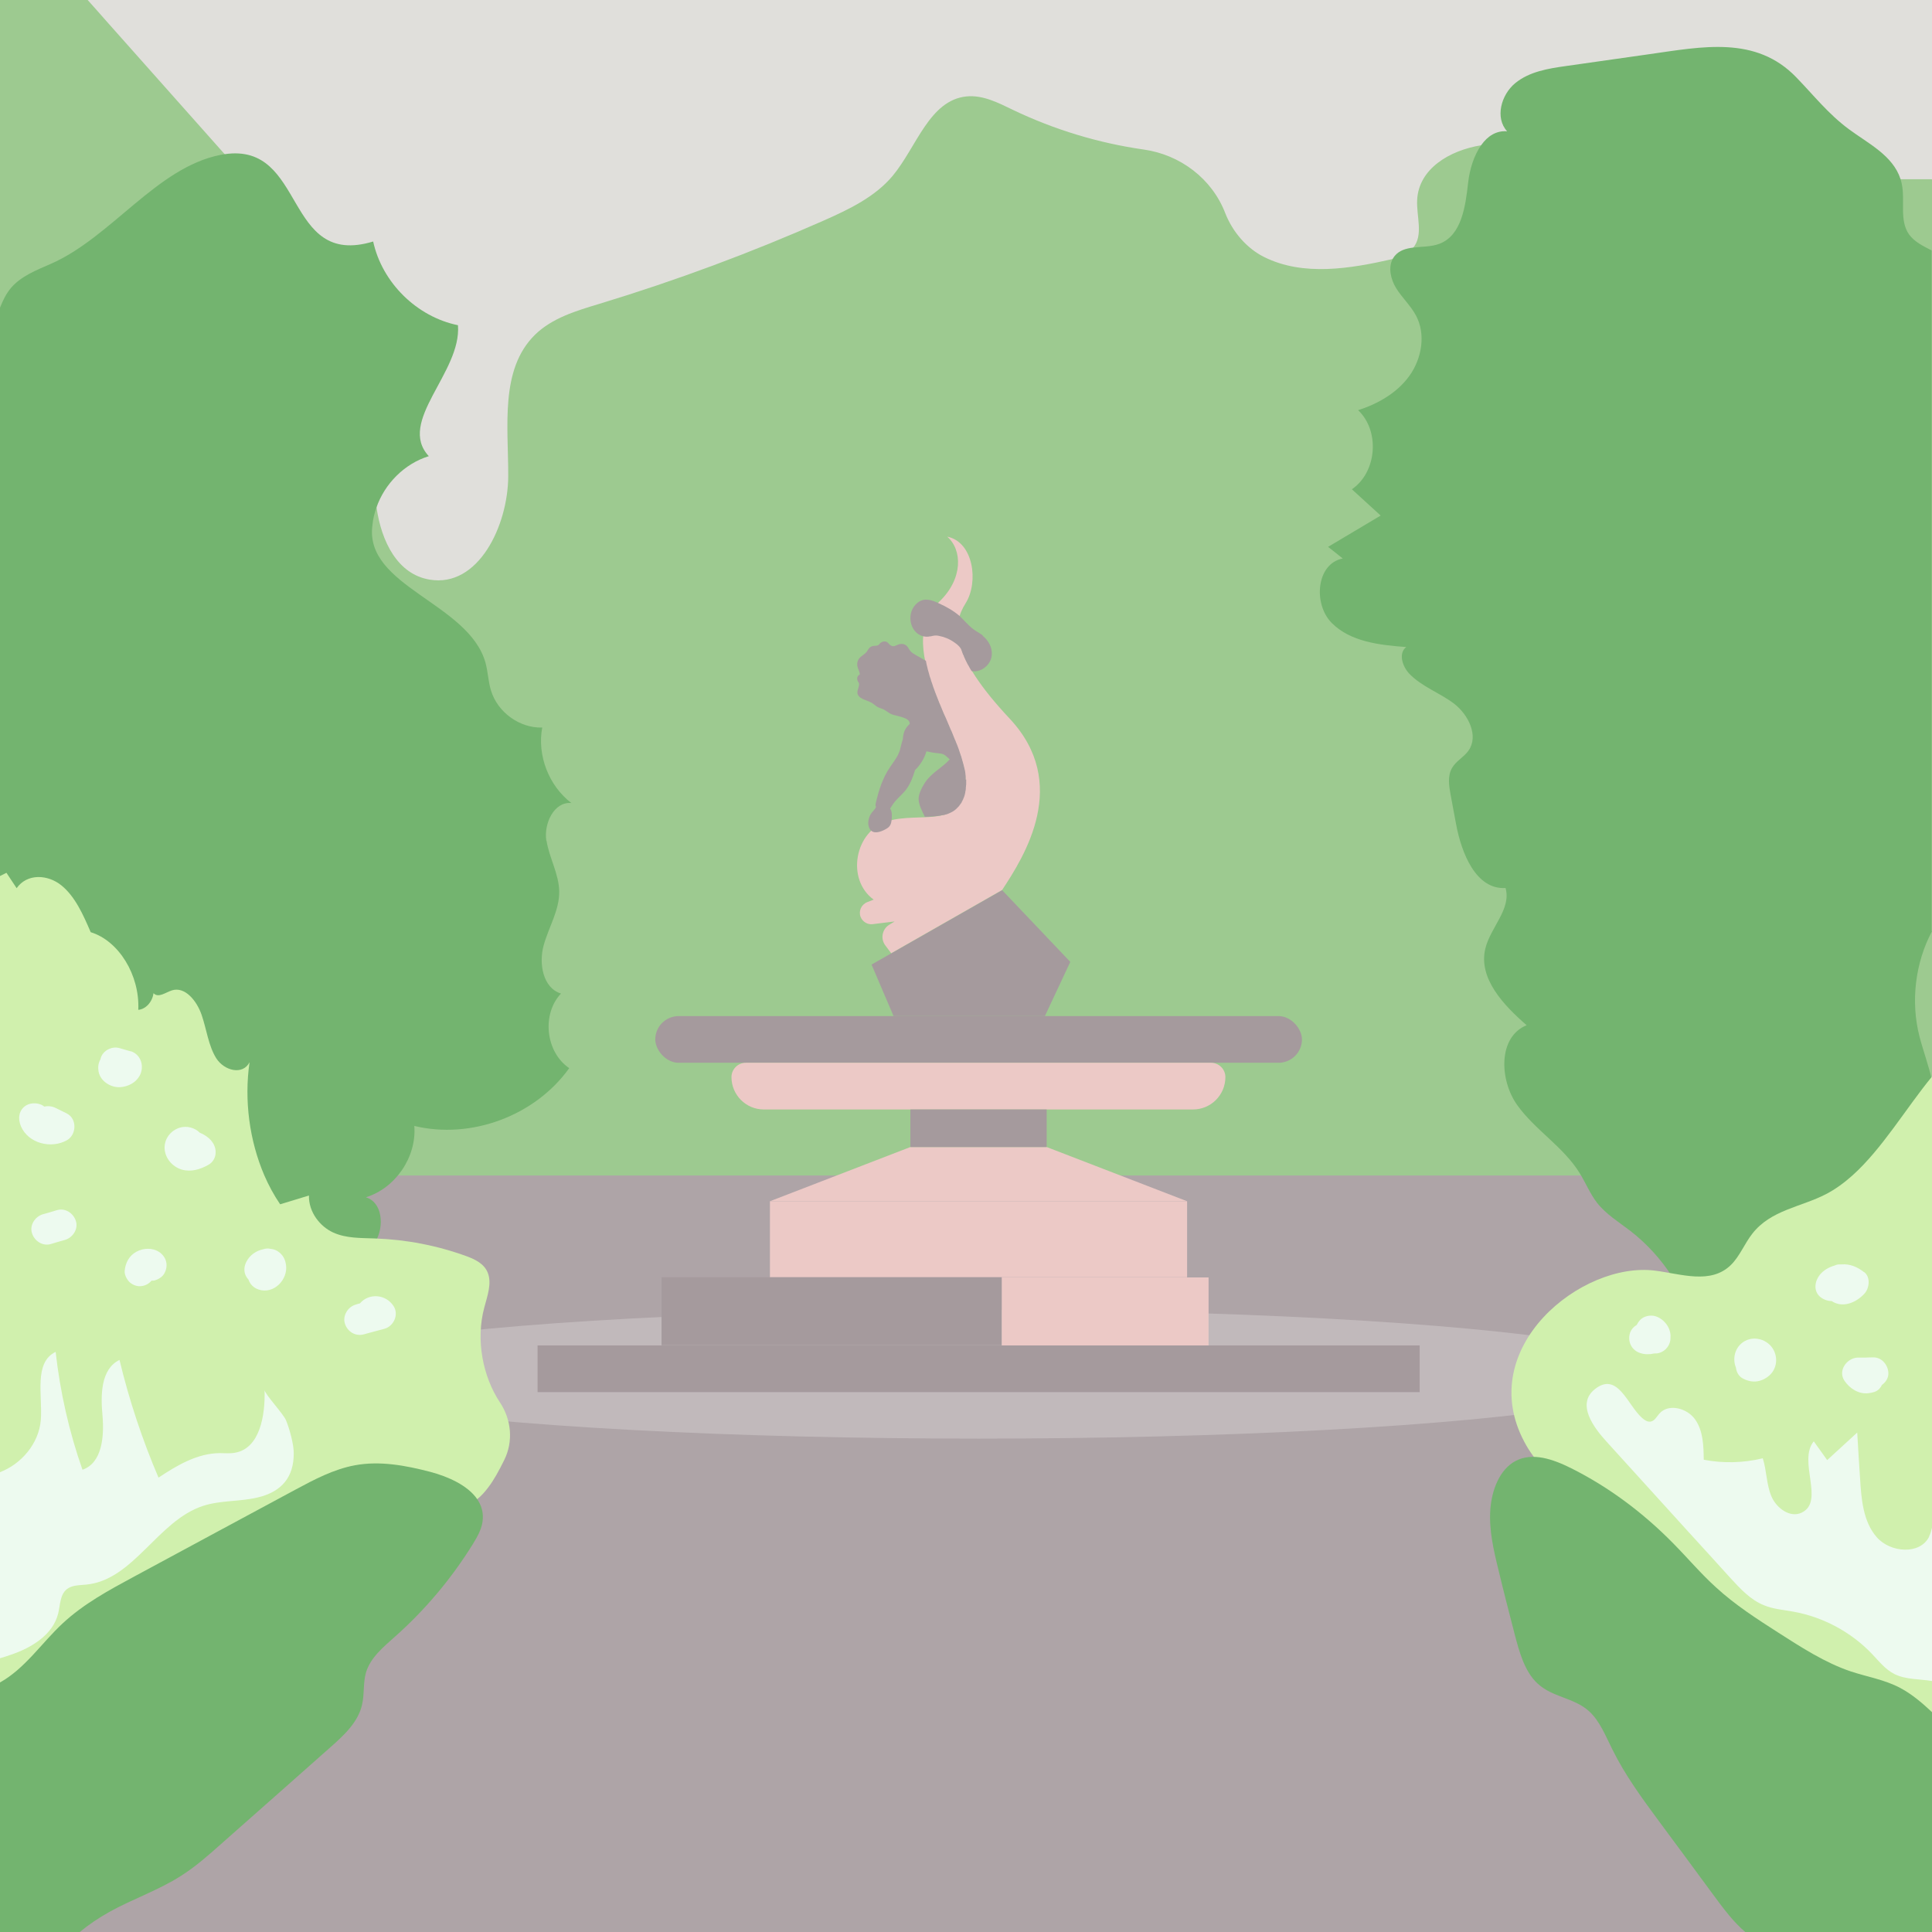
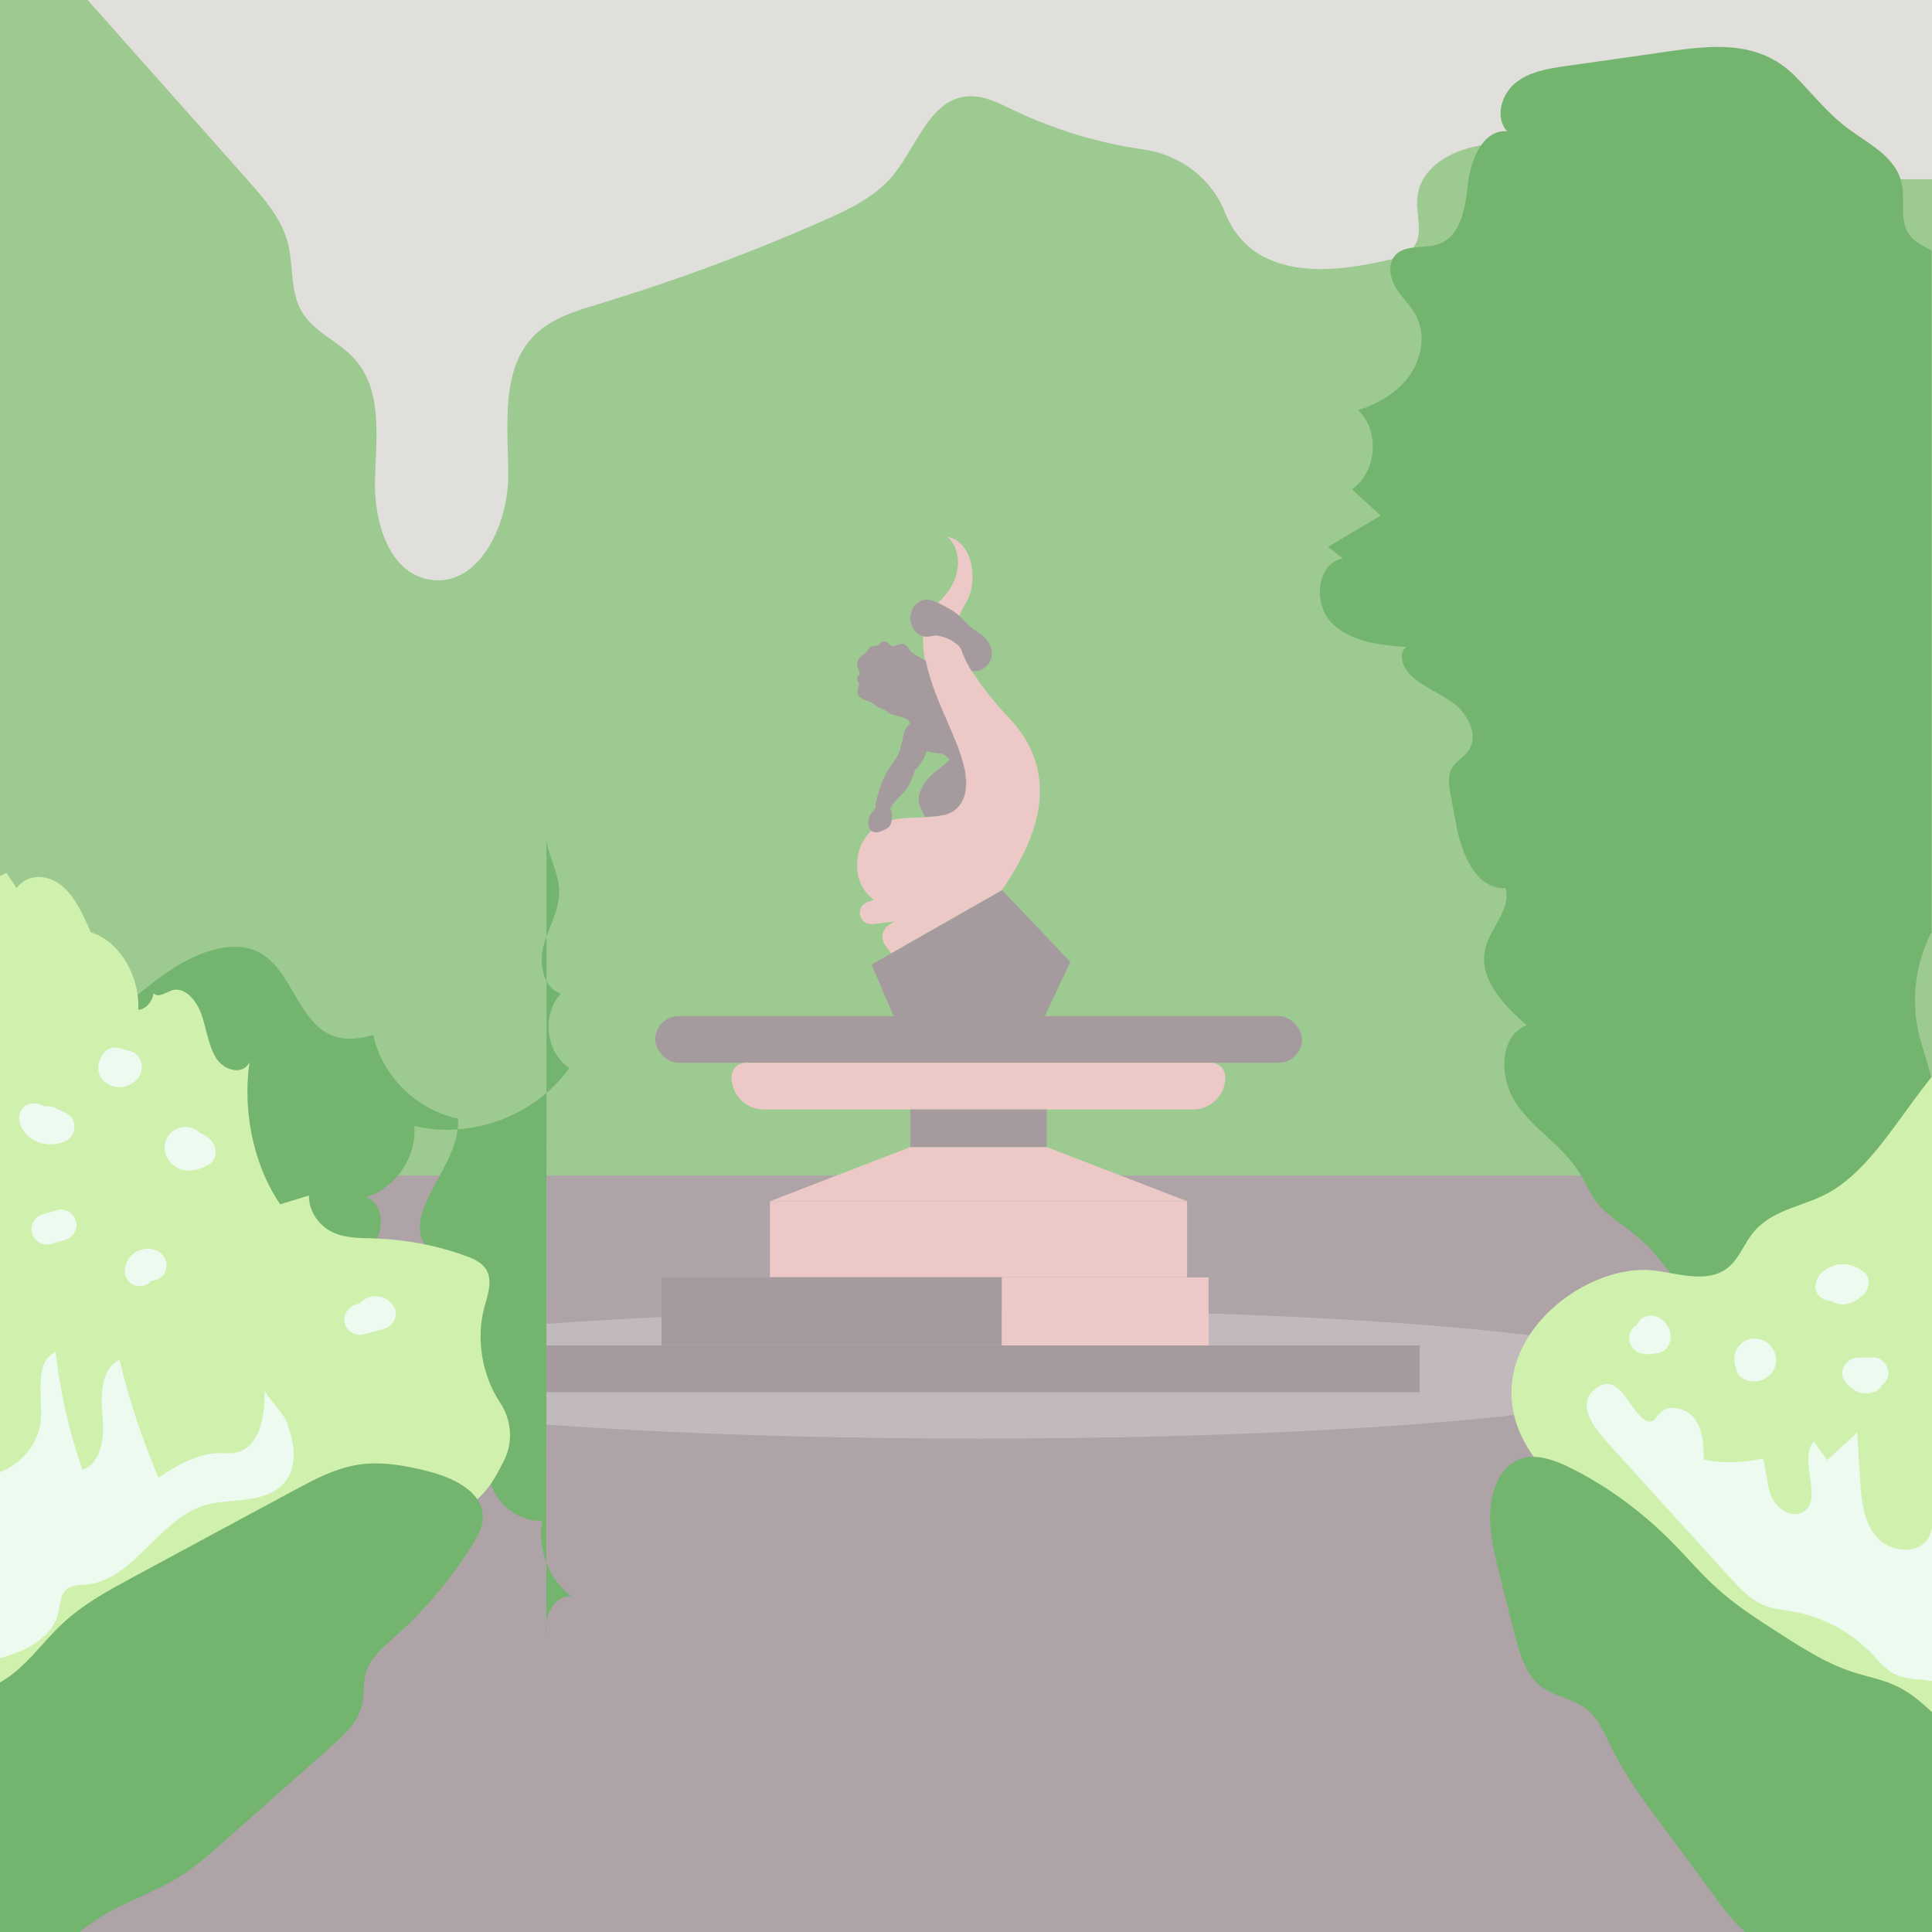
<svg xmlns="http://www.w3.org/2000/svg" version="1.1" viewBox="0 0 1080 1080">
  <defs>
    <style>
      .cls-1 {
        fill: #c1b9bb;
      }

      .cls-2 {
        fill: #ecc9c6;
      }

      .cls-3 {
        fill: #73b46f;
      }

      .cls-4 {
        fill: #9dca90;
      }

      .cls-5 {
        fill: #aea4a7;
      }

      .cls-6 {
        fill: #e0dfdb;
      }

      .cls-7 {
        fill: #d0f0ad;
      }

      .cls-8 {
        fill: #edfaef;
      }

      .cls-9 {
        fill: #a59a9d;
      }
    </style>
  </defs>
  <g>
    <g id="Layer_1">
      <rect class="cls-6" width="1080" height="1080" />
      <path class="cls-4" d="M1080,100.4v664c-72.5,6.1-146.5,3.9-219.4,2.9-249.4-3.4-499.6,9.2-748.7,3.9-19.3-.4-38.7-.9-58-1.6h0c-18-.6-35.9-1.3-53.9-2.1V0h49c3.9,4.4,7.9,8.8,11.8,13.3,21.6,24.3,43.2,48.6,64.8,72.9,4.2,4.7,8.4,9.5,12.6,14.2,9.3,10.5,19,21.5,22.6,35.1,3.4,12.8,1.2,27.3,7.9,38.7,6.8,11.6,20.9,16.7,29.8,26.8,15.4,17.4,11.8,43.8,11.1,67-.1,5.1.1,10.4.9,15.7,2.7,19,11.7,37.3,29.6,40.3,27.3,4.7,43.9-30.2,44-57.8.1-27.7-4.8-59.7,15-79.1,9.6-9.4,23.2-13.4,36.1-17.3,42.8-13,84.8-28.6,125.7-46.7,14-6.2,28.3-13.1,38.1-24.8,13.4-16.1,20.5-42.3,41.3-44.4,9.2-.9,17.8,3.6,26.1,7.6,23,11,47.7,18.5,73,22.1,20.4,2.9,38.1,16.3,45.5,35.5,4,10.3,11.9,19.7,21.8,24.6,21.9,10.9,48.1,6.5,71.8,1.1.4,0,.8-.2,1.1-.3,2.1-.5,4.1-1.2,5.9-2.3,1.9-1.1,3.3-2.3,4.4-3.6,6-7.2,1.8-17.7,2.3-26.9.9-17.3,17.9-27.6,35.8-30.5,5.1-.8,10.3-1,15.2-.7,22.2,1.7,44.9,10.1,66.2,3.6,8.3-2.6,16.1-7.4,24.7-7.7,16.8-.7,29.3,14.8,44.8,21.1,11.9,4.9,25.2,4.2,38,3.7,15.2-.6,30.3-.9,45.5-1,5.8,0,11.6,0,17.4,0Z" />
      <rect class="cls-5" y="657.1" width="1080" height="422.9" />
      <ellipse class="cls-1" cx="547" cy="768.2" rx="387" ry="36" />
      <rect class="cls-9" x="300.5" y="752.1" width="493.1" height="26.1" />
      <rect class="cls-9" x="366.3" y="568" width="361.5" height="26.1" rx="13.1" ry="13.1" />
      <path class="cls-2" d="M417,594.1h260c4.4,0,8,3.6,8,8h0c0,10-8.1,18.1-18.1,18.1h-239.9c-10,0-18.1-8.1-18.1-18.1h0c0-4.4,3.6-8,8-8Z" />
      <rect class="cls-2" x="430.4" y="671.5" width="233.2" height="42.5" />
      <polygon class="cls-2" points="663.6 671.5 430.4 671.5 508.9 641.2 585.1 641.2 663.6 671.5" />
      <rect class="cls-9" x="369.8" y="714" width="190.2" height="38" />
      <rect class="cls-2" x="560" y="714" width="115.6" height="38" transform="translate(1235.6 1466.1) rotate(180)" />
      <rect class="cls-9" x="508.9" y="620.2" width="76.2" height="21" />
      <g>
        <polygon class="cls-9" points="499.5 568 584.1 568 598.3 537.7 560.2 497.6 487.2 539.2 499.5 568" />
        <path class="cls-2" d="M498.2,532.9l-3.3-4.4c-2.8-3.7-1.8-9,2.1-11.5l3.1-1.9-12.2,1.5c-2.9.4-5.7-1.3-6.8-4h0c-1.3-3.3.4-7,3.7-8.3l3.6-1.4c-15.6-11.3-10.6-38.5,7.8-43.9,18.5-5.4,41.1,4.8,43.5-20.2,2.4-25-42.2-76.2-14.8-102.3,13.7-13,13-29.3,4.6-36.5,14.7,2.9,17.7,25.4,10.3,37.2-7.4,11.7-9.3,28.4,24.6,64.5,33.9,36.2,8.5,76.6-4.2,95.8l-61.9,35.3Z" />
        <path class="cls-9" d="M549.4,355.2c-2-1.5-4.2-2.5-6.1-4.1-2-1.7-3.8-3.7-5.7-5.6-.4-.4-.8-.7-1.1-1.1-3.5-3-7.4-5.2-11.6-7.1-.2,0-.3-.1-.4-.2-3.8-1.7-7.7-3.1-11.4-.3-7,5.3-4.7,17.2,3.1,18.9,1.2.3,2.5.3,3.9,0,.1,0,.2,0,.3,0,1.4-.4,2.8-.6,4.2-.3,3.2.6,6.2,1.8,8.7,3.6,2.5,1.6,3.7,3.1,4.2,4.4,0,0,0,0,0,0,0,.1.1.2.1.4,0,0,0,0,0,0,.2.4.3.9.5,1.4.1.3.2.6.4.9s.3.6.4,1c.3.7.6,1.4,1,2.2.2.4.5.9.7,1.4.2.5.5.9.8,1.4.5,1,1.1,2,1.7,3,5,1.1,10.8-3.2,11.3-8.8.4-4.3-1.8-8.3-5.1-10.9Z" />
        <path class="cls-9" d="M539.8,435.9c0-.3,0-.6,0-.9,0-.3,0-.6,0-.9,0-.3,0-.7-.1-1.1,0-.3,0-.6-.1-.9,0,0,0,0,0-.1,0-.6-.2-1.1-.3-1.7-.4-1.8-.9-3.7-1.5-5.7-.1-.4-.2-.7-.3-1.1-.1-.4-.2-.8-.4-1.2-.1-.4-.3-.8-.4-1.2s-.3-.8-.4-1.2c-.1-.4-.3-.8-.4-1.2-.4-1.2-.9-2.4-1.4-3.6-.2-.6-.5-1.3-.8-1.9-.4-1-.8-2-1.2-3-.3-.8-.7-1.7-1.1-2.5-.5-1.3-1.1-2.5-1.6-3.8-.4-.9-.7-1.7-1.1-2.6-.2-.4-.4-.9-.6-1.3-.2-.4-.4-.9-.6-1.3-.6-1.5-1.2-2.9-1.8-4.4-.2-.4-.3-.8-.5-1.1-.3-.8-.6-1.5-.9-2.3-.3-.8-.6-1.5-.9-2.3-.2-.6-.5-1.2-.7-1.8-.2-.5-.4-1.1-.6-1.7-.3-.8-.6-1.5-.8-2.3t0,0c-.3-.9-.6-1.8-.9-2.6,0,0,0-.1,0-.2-.2-.5-.3-1-.5-1.4-.2-.5-.3-1-.4-1.4-.1-.4-.2-.8-.3-1.1-.2-.6-.3-1.1-.5-1.7-.1-.6-.3-1.1-.4-1.7-.2-.8-.4-1.5-.5-2.2,0-.4-.2-.7-.2-1.1h0c-1.1-.6-2.2-1.2-3.3-1.9-1.4-.8-2.8-1.5-4.1-2.4s-1.7-1.7-2.5-3c-1.2-2-3.2-2.5-5.3-1.9-1.8.6-2.8,1.7-4.6.5-1.1-.7-1.3-1.8-2.8-2.1-.9-.2-2,.2-2.7.7-.5.3-.7.9-1.2,1.2-1,.7-2,.4-3,.6-2.7.5-2.6,2.4-4.3,4-1.6,1.5-3.5,2.1-4.3,4.4-.4,1.1-.4,2.3-.1,3.4,0,.4,1.7,3.9,1.1,4.2-1.7.9-1.6,3-.6,4.3,1.1,1.3-.8,4.2-.6,5.8,0,1.2.8,2.1,1.7,2.8,1.3.9,3.2,1.5,4.7,2.1,1.7.7,2.7,1.5,4.1,2.6,1.2,1,2.8,1.2,4.2,1.9,1.4.7,2.6,1.8,4,2.5,2.4,1.2,10.1,1.7,10.5,5,0,.2,0,.3.1.5-.8.8-1.6,1.6-2.2,2.6-1.2,1.9-1.6,3.9-1.7,6-.7,2-1.1,4.2-1.7,6.3-1.1,3.5-3.5,6.4-5.5,9.4-4.2,6.1-6.4,13.3-8,20.4-.2.7,0,1.2.2,1.8-.6,1.5-2.2,2.7-3,4.1-1.1,2-1.7,4.5-1.1,6.7.3,1.3,1,2.2,1.7,2.7,2.3,1.6,6.1,0,8.5-1.5,1.8-1.1,2.4-2.6,2.6-4.6,0,0,0,0,0,0h0c.2-1.9.4-4.5-.6-6.2,0,0-.1-.2-.2-.3.9-1.5,1.9-3,3-4.3,2-2.3,4.4-4.2,6.2-6.7,2.2-3.1,3.6-6.7,4.7-10.5,3-2.9,5.2-6.5,6.4-10.5,2.2.5,4.5.9,6.8,1.1,2.2.2,3.2.6,4.9,2.2.4.4.9.8,1.3,1.2-4.2,4.7-10.3,7.5-13.9,13.1-1.6,2.5-3.4,5.9-3.5,8.9,0,3.3,2,7,3.5,10.1,1.4,0,2.8-.1,4.1-.2.4,0,.8,0,1.2-.1,0,0,0,0,0,0,.3,0,.7,0,1-.1.3,0,.7,0,1-.1,1-.1,1.9-.3,2.9-.5,0,0,0,0,0,0,.1,0,.2,0,.4,0,.2,0,.5-.1.7-.2.3,0,.5-.2.8-.2.3,0,.6-.2.8-.3.2,0,.3-.1.5-.2.2,0,.4-.2.7-.3.5-.2,1-.5,1.4-.7.3-.2.5-.3.8-.5.1,0,.2-.2.4-.3.2-.2.4-.3.6-.5,0,0,0,0,0,0,.2-.1.3-.2.4-.4.4-.4.9-.8,1.3-1.3.1-.1.2-.2.3-.4,0-.1.2-.2.3-.4,0-.1.2-.3.3-.4,0-.1.2-.3.3-.4.2-.3.4-.6.5-.9,0-.1.1-.3.2-.4.2-.3.3-.7.5-1,0,0,0,0,0,0,0-.2.1-.3.2-.5.3-.7.6-1.5.8-2.4,0-.3.2-.6.2-1,0,0,0,0,0-.1,0-.3.1-.6.2-.9,0-.3,0-.5.1-.8,0-.2,0-.4,0-.6,0-.3,0-.5.1-.8,0-.4,0-.8.1-1.1,0-.7,0-1.3,0-2s0-.6,0-.9Z" />
      </g>
-       <path class="cls-3" d="M305.5,469.9c1.5,9.6,6.9,18.5,7.1,28.3.2,10.6-5.9,20.1-8.7,30.3-2.8,10.2-.4,23.8,9.7,26.9-10.9,11.5-8.6,32.8,4.6,41.7-19,26.6-54.8,40-86.6,32.3,1.4,17.3-10.5,34.8-27.1,39.9,9.3,2.7,10.4,16.2,5.5,24.6-4.9,8.4-13.4,14.2-18.2,22.6-3.7,6.5-5,14.1-8.4,20.8-9.1,17.5-30.4,24.1-49.5,29-7.1,1.8-14.6,3.6-22.1,5-20,3.7-40.7,5-58-1.6h0c-7-2.6-13.4-6.5-19-12C-.8,723.1,25.6,654.1,0,615.5V172c1.6-4,3.4-7.8,6.1-11,5.7-6.7,14.3-10,22.3-13.5,33.8-14.8,59.2-53.9,94.8-60.9.8-.2,1.6-.3,2.3-.4,45.8-6.8,33,64,83.1,48.8,5,23,24.4,42.1,47.4,46.8,2.1,26.4-34.3,53.8-16.3,73.2-13.6,4.2-24.7,15.4-29.3,28.8-1.1,3.1-1.9,6.4-2.2,9.7-4.8,34.4,53.9,43.5,63.2,77,1.4,5.1,1.5,10.5,3.1,15.6,3.7,12.1,16,21,28.6,20.6-2.9,15.6,3.7,32.6,16.3,42.2-9.7-.9-15.5,11.5-14,21.1Z" />
+       <path class="cls-3" d="M305.5,469.9c1.5,9.6,6.9,18.5,7.1,28.3.2,10.6-5.9,20.1-8.7,30.3-2.8,10.2-.4,23.8,9.7,26.9-10.9,11.5-8.6,32.8,4.6,41.7-19,26.6-54.8,40-86.6,32.3,1.4,17.3-10.5,34.8-27.1,39.9,9.3,2.7,10.4,16.2,5.5,24.6-4.9,8.4-13.4,14.2-18.2,22.6-3.7,6.5-5,14.1-8.4,20.8-9.1,17.5-30.4,24.1-49.5,29-7.1,1.8-14.6,3.6-22.1,5-20,3.7-40.7,5-58-1.6h0c-7-2.6-13.4-6.5-19-12C-.8,723.1,25.6,654.1,0,615.5c1.6-4,3.4-7.8,6.1-11,5.7-6.7,14.3-10,22.3-13.5,33.8-14.8,59.2-53.9,94.8-60.9.8-.2,1.6-.3,2.3-.4,45.8-6.8,33,64,83.1,48.8,5,23,24.4,42.1,47.4,46.8,2.1,26.4-34.3,53.8-16.3,73.2-13.6,4.2-24.7,15.4-29.3,28.8-1.1,3.1-1.9,6.4-2.2,9.7-4.8,34.4,53.9,43.5,63.2,77,1.4,5.1,1.5,10.5,3.1,15.6,3.7,12.1,16,21,28.6,20.6-2.9,15.6,3.7,32.6,16.3,42.2-9.7-.9-15.5,11.5-14,21.1Z" />
      <path class="cls-3" d="M1080,520.6c-9.4,17.5-12,39.4-7,58.8,2.1,8.1,5.2,16.4,7,24.6v21.5c-.4,1.2-.8,2.3-1.3,3.4-5,10.9-17.1,18.1-19.4,29.9-2.8,14.7,10.8,26.7,17.5,40.1,1.3,2.6,2.4,5.5,1.9,8.4-1.3,8-12,9.5-20,9.1-17.9-.9-35.8-1.8-53.8-2.6,5.5,24.3-19,50.2-43.6,45.8-3-.5-6.1-1.5-8.3-3.6-2.9-2.8-3.7-7-4.7-10.9-5.4-22.4-18.7-42.9-36.9-57-6.5-5-13.6-9.3-18.7-15.8-3.9-5.1-6.3-11.1-9.7-16.6-9.1-14.7-24.9-24-34.9-38-10-14.1-10.7-38.1,5.3-44.6-12.9-11.2-27.1-26.2-23.1-42.8,2.8-11.8,14.7-22.2,11.3-33.9-16.6,1-24.7-19.6-27.7-36-1-5.4-2-10.8-3-16.1-.9-5-1.8-10.5.8-15,2.2-3.9,6.6-6,9.2-9.7,5.8-8.2,0-20-8-26.2-8-6.1-18.1-9.5-25.1-16.8-3.9-4.1-6.2-11.5-1.7-14.9-14.9-1.1-31.2-2.9-41.7-13.5-10.5-10.7-8.5-33.2,6.2-36-2.7-2.2-5.5-4.4-8.2-6.5,9.8-5.8,19.6-11.7,29.4-17.5-5.4-4.9-10.7-9.8-16.1-14.7,14-9.5,15.8-32.6,3.5-44.2,11.2-3.6,22-9.8,28.8-19.4,6.8-9.6,9.1-23,3.6-33.4-3-5.7-7.9-10.1-11.2-15.5-3-4.9-4.5-11.5-1.8-16.4.3-.5.7-1.1,1.1-1.6,2.6-3.1,6.3-4.1,10.3-4.6,4.8-.6,10.1-.4,14.6-2.1,12.5-4.7,14.6-21,16.1-34.2.8-7.2,3.2-15.3,7.4-21.1,3.5-4.9,8.3-8.1,14.4-7.6-6.9-7.5-3.4-20.4,4.5-26.9,7.9-6.5,18.5-8.2,28.5-9.6,15.5-2.2,30.9-4.4,46.4-6.6,29.7-4.2,59.6-10.5,82.2,12.9,9.9,10.2,17.8,20.4,29.4,29,10.6,7.9,24.6,14.6,28.9,27.9.3.9.5,1.7.7,2.7,2,9.5-1.5,20.4,4.1,28.3,3,4.1,7.9,6.5,12.6,8.9v380.5Z" />
      <path class="cls-7" d="M281.8,816.3c-2.8,5.7-5.8,11.2-8.9,15.2-1.8,2.4-3.9,4.8-6.2,6.6-2.3,1.8-4.8,3-7.5,2.9-4.4,0-8.2-3.3-12-5.8-20.5-13.5-46.2-8.8-67.7,2.2-21.5,11-40.8,27.6-62.4,38.3-20.5,10.1-42.5,14.5-63.9,20.9-3.1.9-6.4,2-8.8,4.6-2.5,2.7-3.7,6.5-5.1,10.1-7.3,18.7-22.4,32.8-39.3,37.1v-458.7l3.6-1.8,5.7,8.6c5.9-8.4,17.5-7.7,25.1-1.5,7.6,6.2,12.1,16.3,16.3,26.1,15.7,4.8,27.5,24,26.6,43.4,4.1-.3,7.9-4.4,8.5-9.3,2.8,2.9,6.8-.5,10.4-1.6,7.1-2.2,13.7,5.6,16.5,13.7,2.8,8.1,3.8,17.3,8.2,24.3,4.5,7,14.8,9.6,18.6,2.2-3.1,21.4,0,43.9,8.2,63.1,2.5,5.8,5.5,11.3,8.9,16.3l16.1-4.9c-.2,9.4,6.3,17.4,13.6,20.7,7.3,3.3,15.4,3,23.2,3.3,17.5.6,34.8,3.9,51.5,10,4.5,1.7,9.5,4,11.6,9,2.5,6.1-.2,13.2-1.9,19.7-4.8,17.9-.9,38.4,8.8,53,6.4,9.6,7.5,21.8,2.4,32.1Z" />
      <path class="cls-7" d="M1080,601.8v393.9c-24.4-16.1-49.6-30.5-75.9-41.5-17.6-7.4-37.6-15-46-35-3.1-7.4-4.2-15.8-6.7-23.6-16.8-51.5-76.4-46.4-99.3-89.6-28-52.6,32-101,73.1-95.7,14.5,1.8,31.1,7.9,42.4-3.2,4.9-4.8,7.6-11.9,11.9-17.4,10.4-13.4,27.3-14.9,41.3-22.2,5.2-2.7,10.1-6.3,14.7-10.4,16.7-15,29.9-37.5,44.5-55.3Z" />
      <path class="cls-8" d="M1078.4,858.8c.8-1.5,1.2-3.2,1.6-4.8v85.7c-7-1.2-14.6-.7-21-3.9-5-2.5-8.6-7.1-12.5-11.2-11.7-12.3-27.4-20.7-44.1-23.7-5.5-1-11.1-1.4-16.2-3.5-7.6-3-13.4-9.3-19-15.4-8-8.9-16.1-17.7-24.1-26.5-15.1-16.6-30.1-33.2-45.2-49.8-6.8-7.5-17-20.8-6.3-29.2,12.7-10,18.2,9,26.3,16.1,1.3,1.2,2.9,2.3,4.7,2.1,2.3-.3,3.5-2.8,5-4.5,5.1-5.8,15.5-3.1,20,3.3,4.5,6.4,4.7,14.7,4.8,22.5,10.9,2.1,22.2,1.8,33-.8,2.2,6.9,2,14.5,4.8,21.2,2.8,6.7,10.6,12.4,17.1,9.1,12.8-6.4-2.4-28.7,6.6-39.8,2.5,3.5,5,7,7.5,10.5,5.6-5.1,11.2-10.3,16.8-15.4.5,8.6,1,17.2,1.6,25.8.7,11.5,1.7,24,9.3,32.7,7.6,8.7,24.2,10,29.3-.3Z" />
      <path class="cls-8" d="M164.2,812.6c0,12.9-6.5,21.3-20.2,24.5-10,2.4-20.7,1.5-30.5,4.7-25.4,8.3-38.7,41.4-65.3,44-3.8.4-7.9.2-10.9,2.6-3.8,3.1-3.6,8.8-4.8,13.6-2.9,11.8-14.8,19.1-26.4,23-2,.7-4.1,1.4-6.2,2v-104c12.1-4.6,21.8-16.1,22.9-29.1,1.1-13.8-4.1-32.2,8.3-38.2,2.5,22.4,7.5,44.6,15,65.9,11-3.8,12.2-18.6,11.2-30.2-1.1-11.6-1-26.1,9.5-31.2,5.4,22.5,12.7,44.5,21.8,65.8,10.4-6.9,21.7-13.6,34.2-13.7,2.8,0,5.7.3,8.5-.2,14-2.4,17-20.9,16.6-35.1,0,2.2,10.5,13.3,12,17,1.9,4.6,4.4,13.5,4.3,18.6Z" />
      <path class="cls-8" d="M1042.1,711.2c-3.7-2.9-7.9-4.8-12.7-4.4-.2,0-.4,0-.5,0-.8,0-1.7,0-2.5.3-.2,0-.5.2-.7.3-3.2.9-6.3,2.6-8.4,5.2-2.8,3.5-3.7,8.8,0,12.2,1.7,1.5,4.2,2.5,6.6,2.5,6,4,13.4,1.1,18.2-4,2.9-3,3.7-9.3,0-12.2Z" />
      <path class="cls-8" d="M986.5,749.7c-3.5-1.8-7.7-2-11.2,0-2.7,1.5-4.6,4-5.4,7-.7,2.6-.5,5.4.5,7.8.3,2.6,1.6,5,4.1,6.2,2.9,1.5,6.2,2.1,9.4,1.1,3-.9,5.8-2.9,7.4-5.6,3.4-5.8,1.1-13.5-4.9-16.5Z" />
      <path class="cls-8" d="M925.2,735.7c-2.9-.7-6.3,0-8.4,2.2-.8.9-1.4,1.8-1.9,2.8-1.9,1.1-3.4,2.9-3.9,5.1-1.1,4.7,1.4,9.2,6,10.6,2.5.8,5.2.8,7.7.2.9,0,1.9,0,2.8-.3,3.7-1,6.5-4.7,6.3-8.6.5-5.1-3.5-10.6-8.7-12Z" />
      <path class="cls-8" d="M1055.6,767.4c-.2-4.5-3.8-8.8-8.6-8.6-1.4,0-2.8,0-4.1.1-.9,0-1.8,0-2.8,0-.5,0-1,0-1.6,0-6.1.2-11.3,7.3-7.4,13,2.9,4.3,8,7.6,13.4,6.9,2.3-.3,4.4-.7,6.1-2.5.6-.7,1.1-1.4,1.4-2.1,2.2-1.6,3.8-4,3.6-6.9Z" />
      <path class="cls-8" d="M89,699.9c-3.7-2.5-8.9-2.3-12.7-.2-4.1,2.2-6.2,6.2-6.6,10.7-.2,2.1,1.1,4.6,2.5,6.1,1.5,1.5,3.9,2.6,6.1,2.5,2.7-.1,4.9-1.3,6.4-3.1.8,0,1.5,0,2.2-.3,2-.6,4.2-2.1,5.1-4,2.3-4.4.9-9.1-3.1-11.8Z" />
      <path class="cls-8" d="M42.4,682.5c-1.4-4.4-6-7.4-10.6-6-2.6.8-5.3,1.6-7.9,2.3-4.3,1.3-7.5,6.1-6,10.6,1.4,4.4,6,7.4,10.6,6,2.6-.8,5.3-1.6,7.9-2.3,4.3-1.3,7.5-6.1,6-10.6Z" />
      <path class="cls-8" d="M220,730.1c-4.3-6.7-13.8-7.4-18.8-1.5-.8.2-1.6.4-2.4.7-4.3,1.2-7.4,6.2-6,10.6,1.4,4.5,5.9,7.3,10.6,6,3.8-1,7.6-2.1,11.5-3.1,5.2-1.4,8.2-8,5.1-12.7Z" />
      <path class="cls-8" d="M73,587.7c-2.1-.6-4.1-1.2-6.2-1.8-4.3-1.3-9.6,1.5-10.6,6,0,0,0,.2,0,.2,0,.1-.2.2-.2.3-1.1,2.2-1.3,4.2-.9,6.6,1,5.5,7,9.2,12.4,8.7,6.2-.5,12.1-5,11.8-11.8-.2-3.9-2.6-7.2-6.3-8.3Z" />
-       <path class="cls-8" d="M159.9,707.2c-.3-2.4-1.2-4.7-3-6.4-1.7-1.7-3.6-2.5-5.7-2.7-1.4-.3-2.9-.2-4.3.3-3.8.8-7.3,3.3-9.1,6.8-1.1,2.1-1.5,4.4-.9,6.6.3,1.2,1.1,2.5,2,3.5.3.9.7,1.7,1.3,2.5,1.2,1.5,2.6,2.5,4.5,3.1,8.4,2.7,16.3-5.6,15.2-13.7Z" />
      <path class="cls-8" d="M37.5,622.5l-6.3-3.1c-2-1-4.3-1.3-6.4-.8-2.7-2.2-7.1-2.4-10-.8-4.4,2.6-4.9,7.5-3.1,11.8,4.2,9.7,17,12.7,25.7,7.8,5.4-3,5.8-12,0-14.9Z" />
      <path class="cls-8" d="M118.2,637.7c-1.8-2-4-3.5-6.5-4.5-2.9-2.9-7.4-4-11.3-2.8-5,1.6-8.5,6.1-8.4,11.4.2,5.6,4.3,10.4,9.6,12,5.2,1.5,10.3-.1,14.8-2.6,5.1-2.8,5.3-9.5,1.7-13.5Z" />
      <path class="cls-3" d="M269.9,848.9c-.2,5.2-2.9,9.9-5.6,14.3-11.9,19.2-26.6,36.7-43.5,51.7-6.5,5.8-13.7,11.7-16.2,20-1.7,5.8-.8,12.1-2.2,18-2.2,9.9-10.3,17.3-17.9,24-20.2,17.9-40.5,35.9-60.8,53.8-7.2,6.4-14.4,12.8-22.5,17.9-12.6,8.1-27,12.9-40.1,20.2-5.9,3.3-11.4,7-16.5,11.2H0v-139.5c14-7.8,23.2-22,35-33,11.8-11,26.1-18.7,40.2-26.3,29.9-16.1,59.8-32.3,89.8-48.4,10.6-5.7,21.5-11.5,33.4-13.7,14-2.6,28.4.1,42.2,3.7,9.8,2.6,20.9,7.5,26.2,15.3,2.1,3.1,3.3,6.7,3.1,10.7Z" />
      <path class="cls-3" d="M1080,957.3v122.7h-104.4c-6.6-5.6-12.1-13-17.5-20.3-10.3-14-20.6-28-31-42-9.3-12.6-18.7-25.4-25.8-39.8-3.8-7.6-7.1-16-13.1-21.4-8.5-7.6-20.4-7.6-28.8-15.5-7.1-6.6-10.1-17.5-12.7-27.5-3.1-12-6.2-24-9.1-36.1-2.7-11-5.3-22.3-4.5-33.5s5.3-22.4,13.9-27.1c9.6-5.2,21.2-1.1,31.4,4,20.6,10.3,39.9,24.6,56.9,41.9,8,8.1,15.5,17,23.9,24.6,10.8,9.9,22.8,17.6,34.8,25.3,13.1,8.4,26.3,16.9,40.5,21.7,9.3,3.1,19,4.6,27.8,9.3,6.4,3.4,12.2,8.3,17.7,13.5Z" />
    </g>
  </g>
</svg>